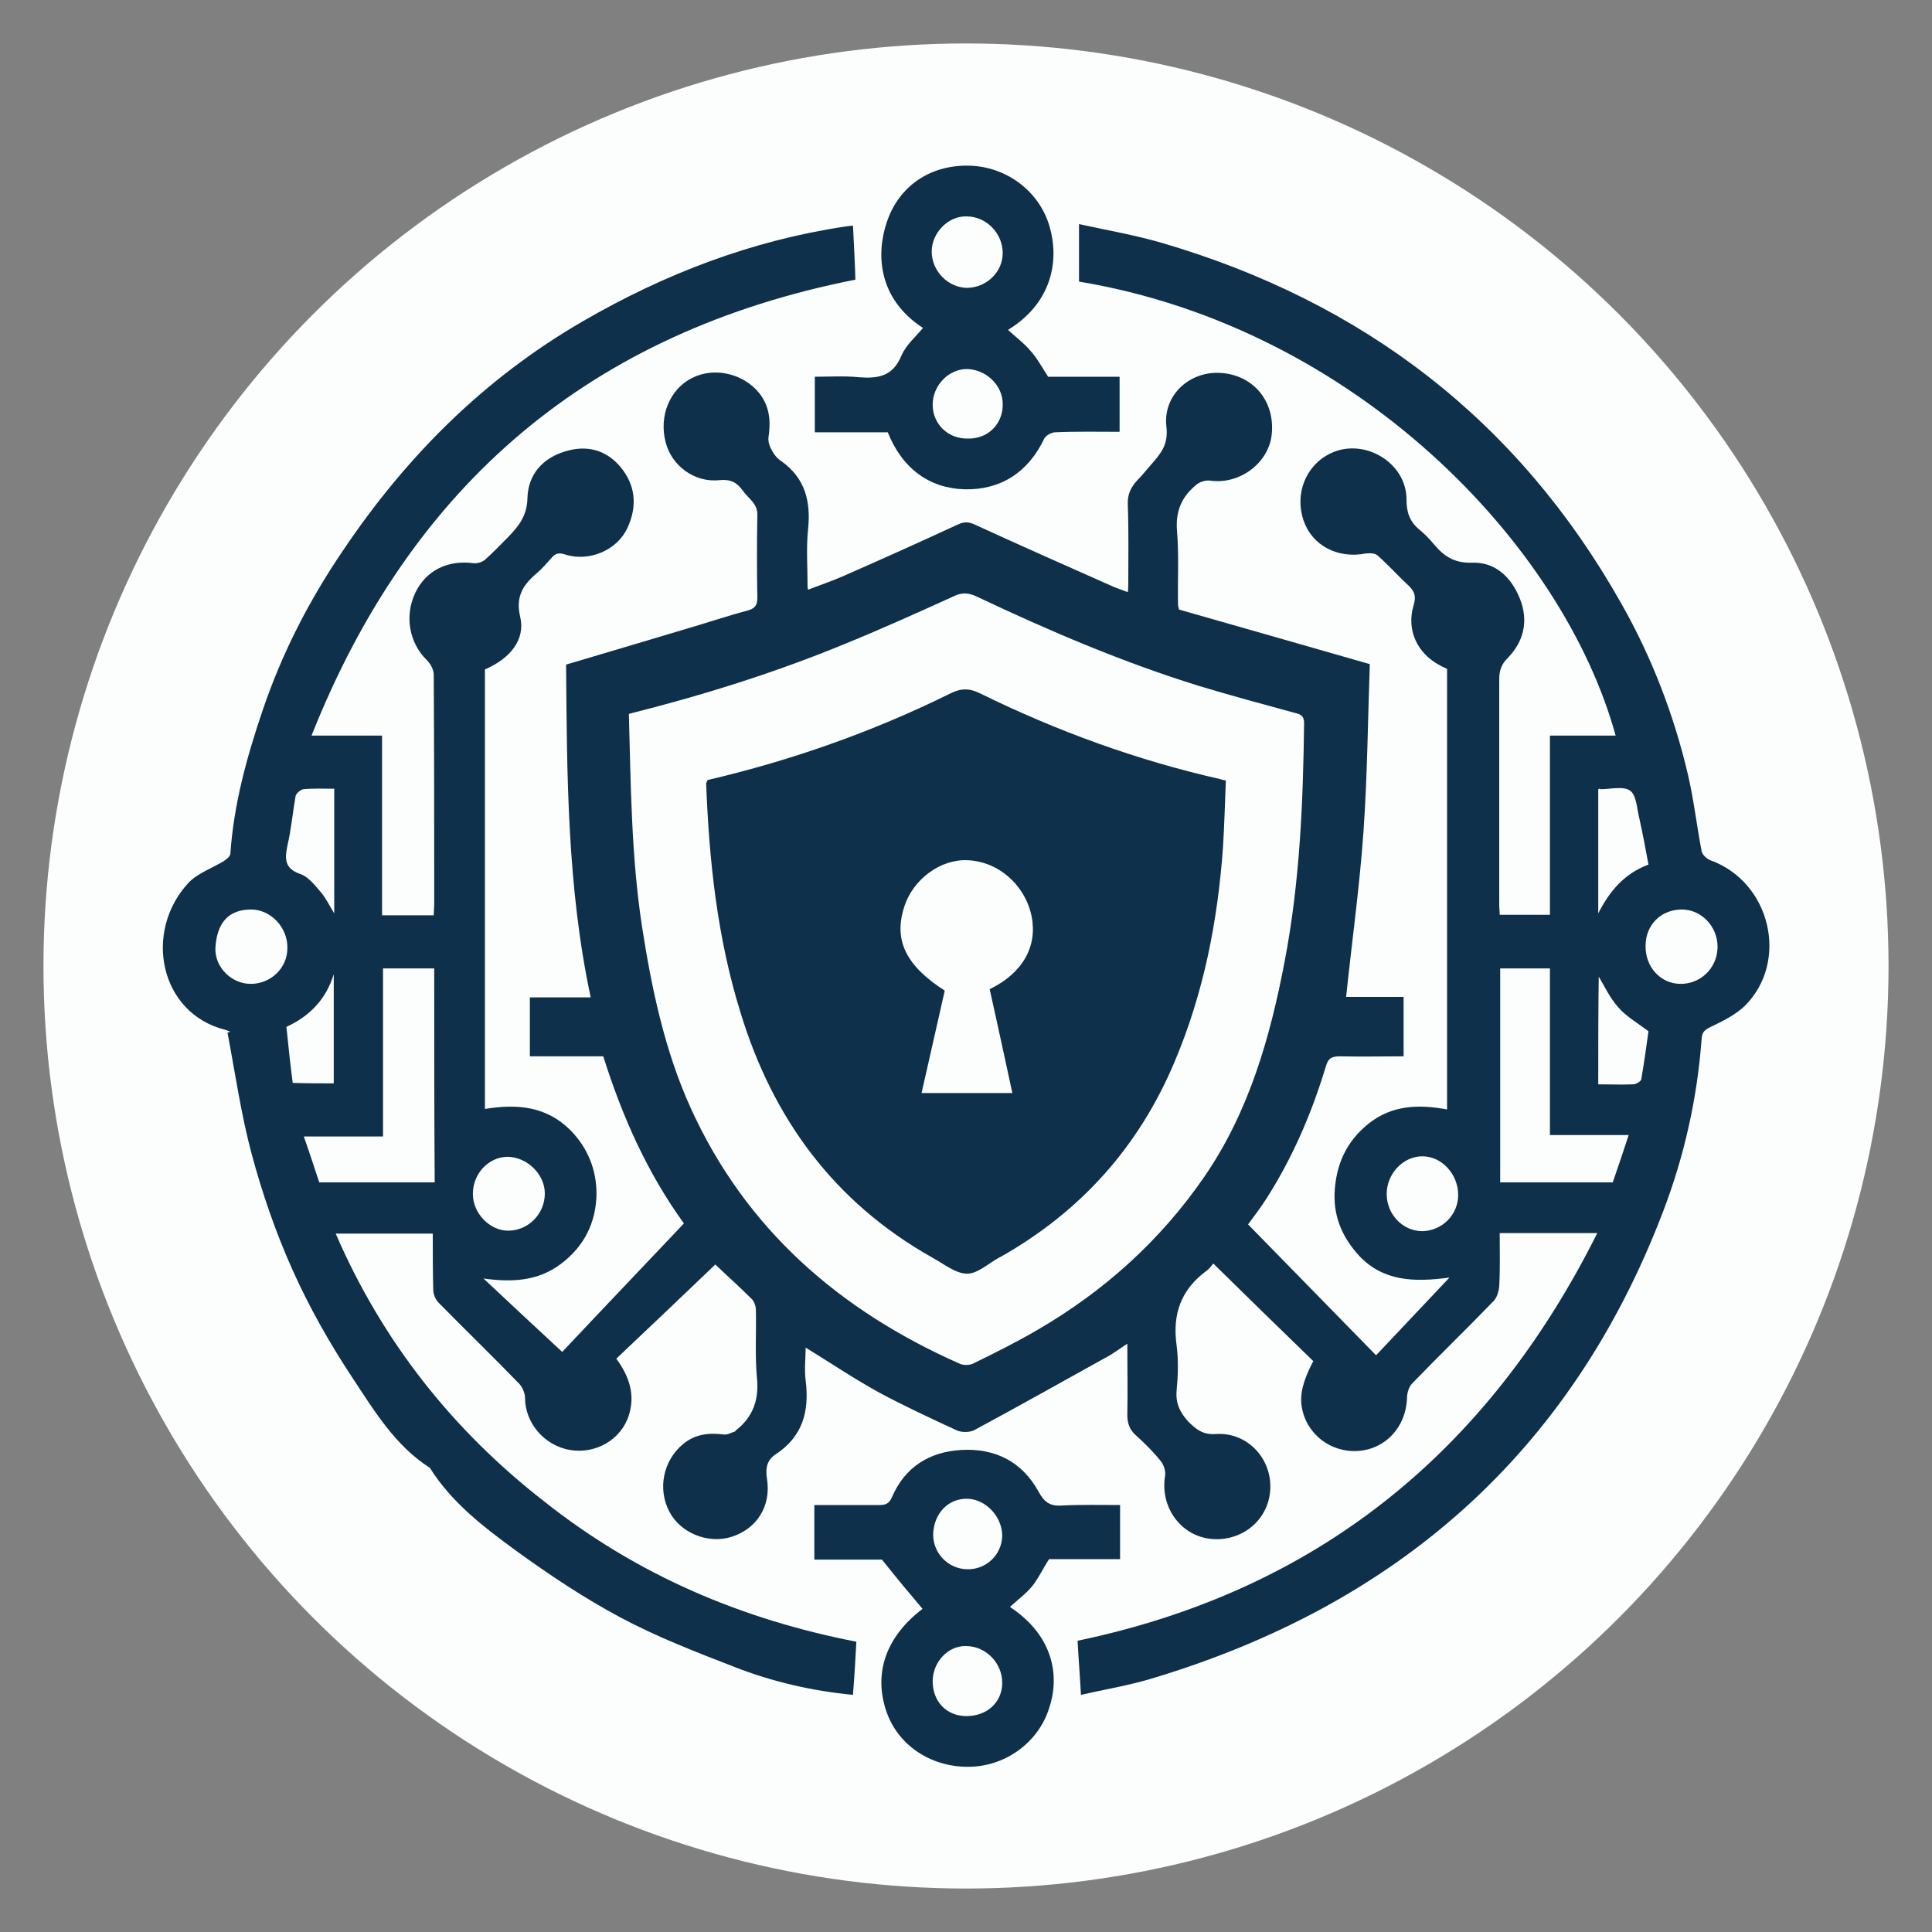
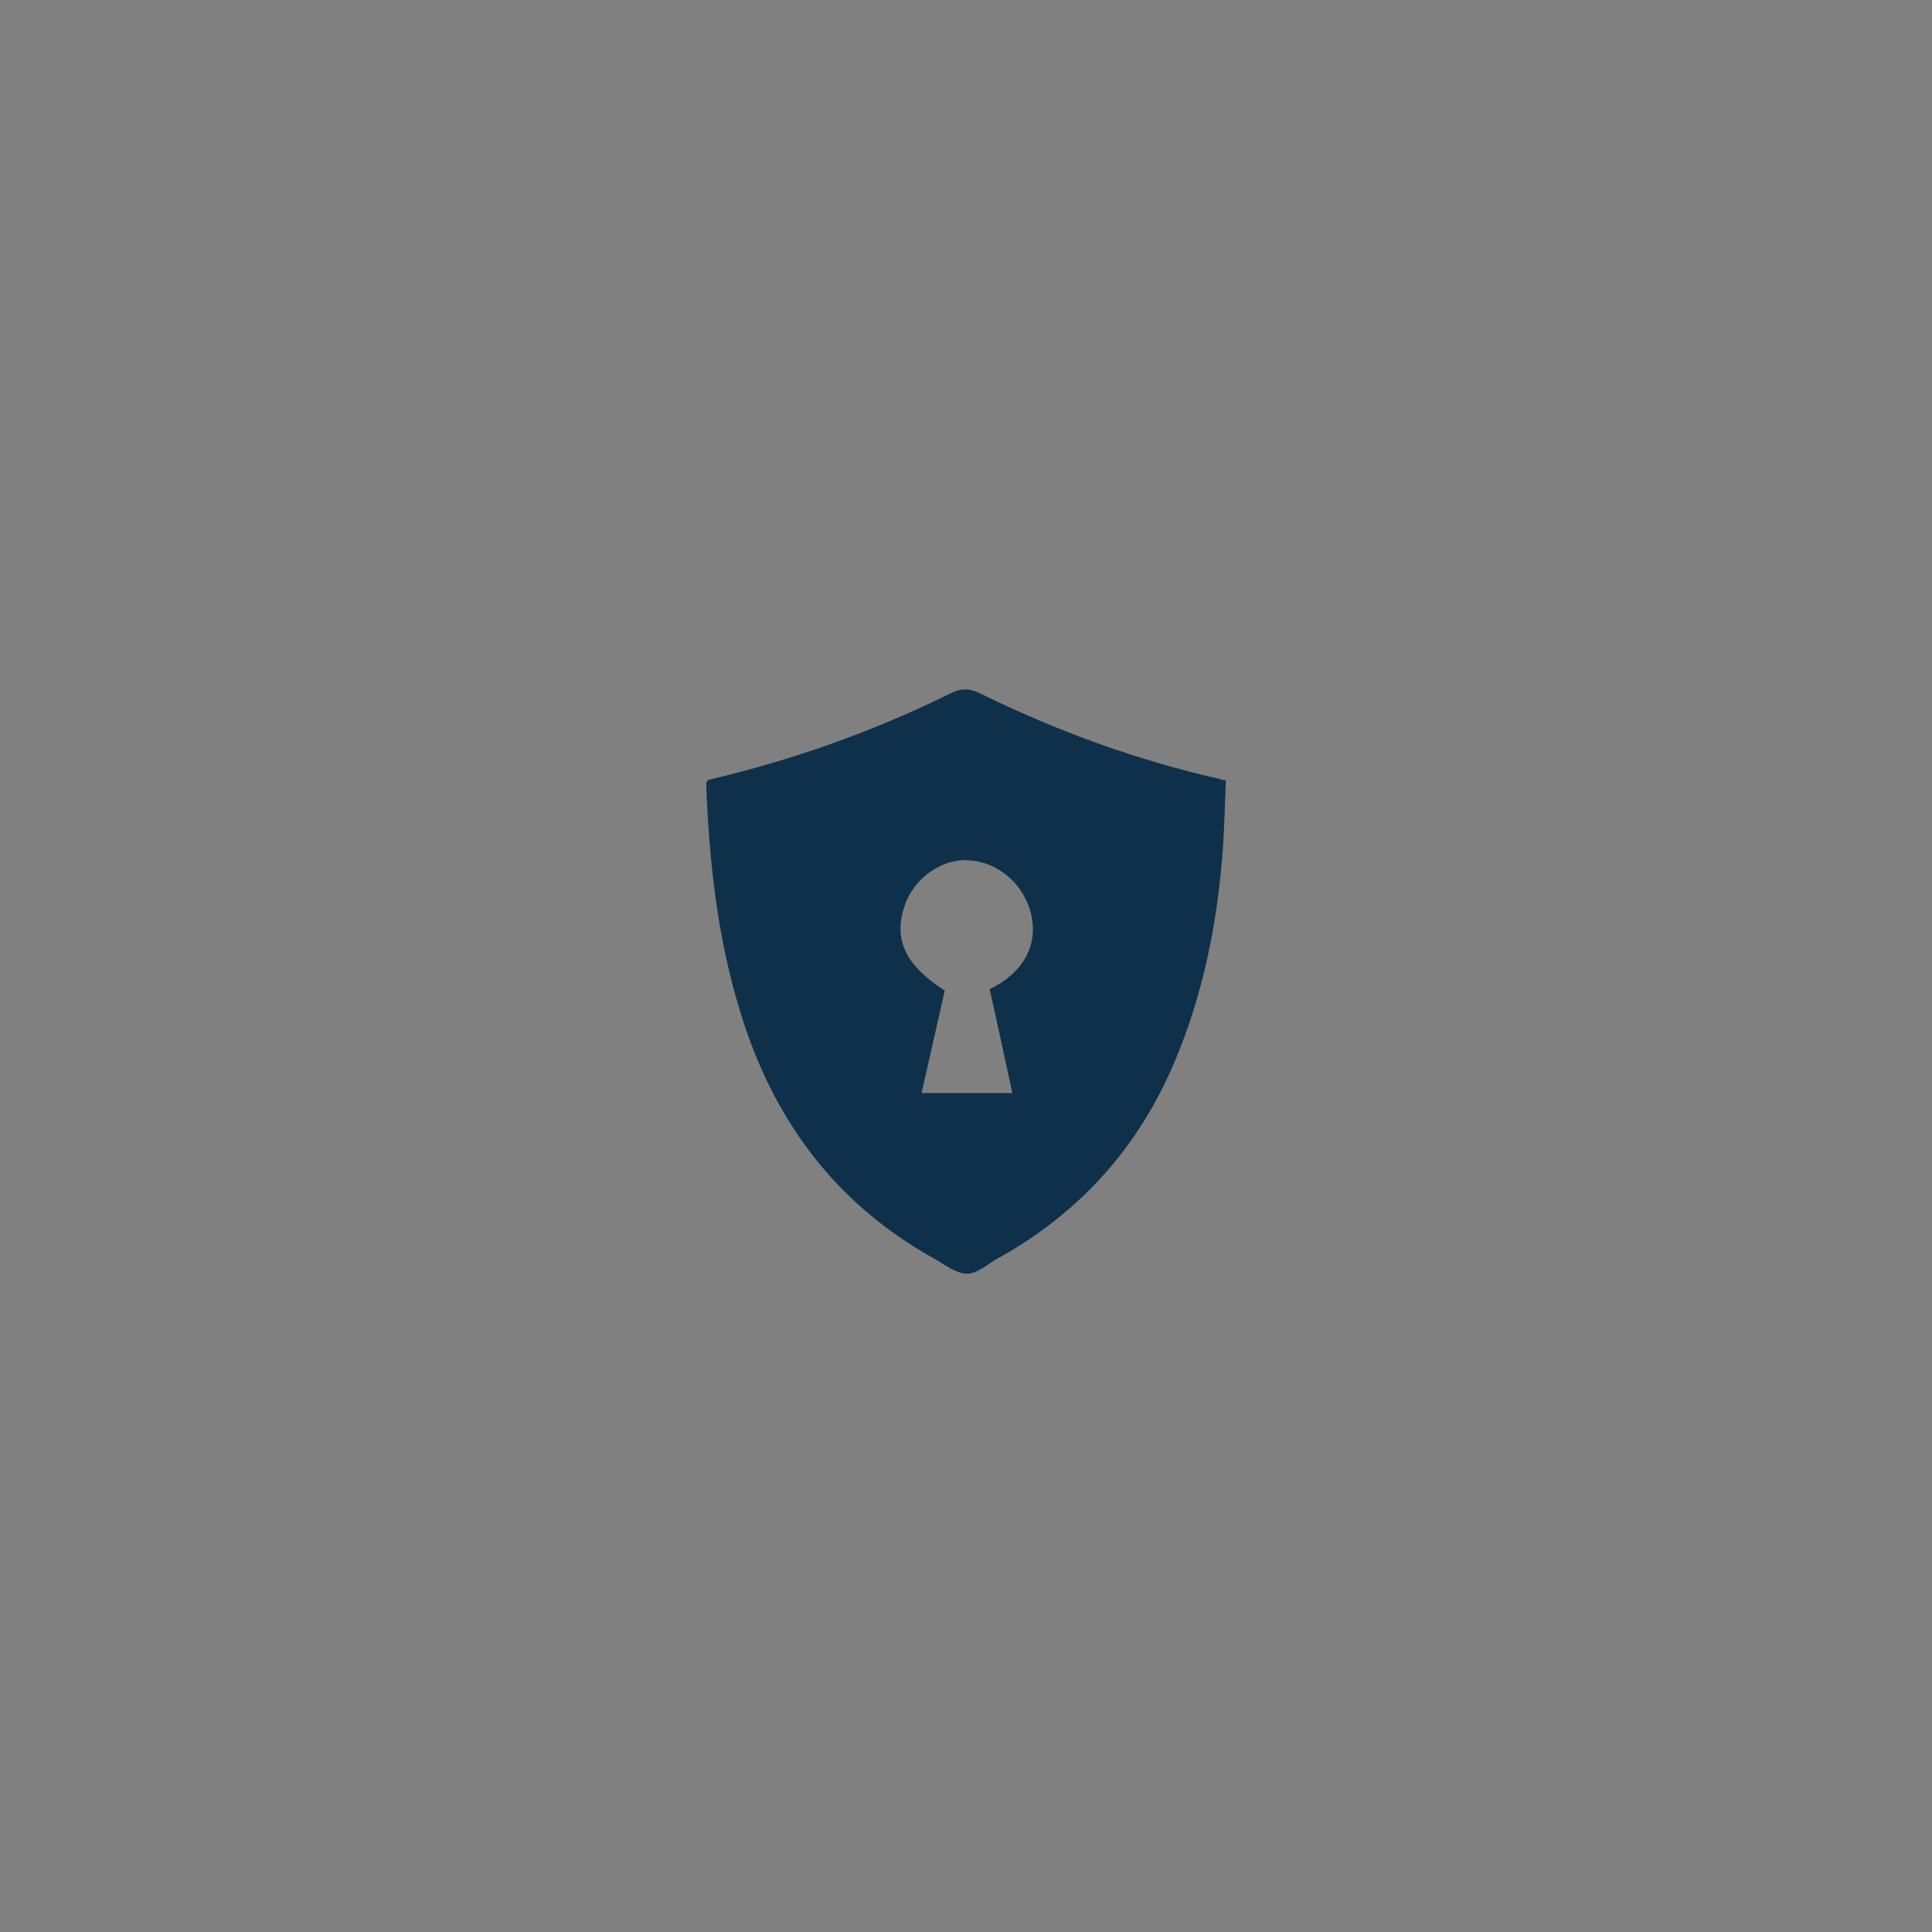
<svg xmlns="http://www.w3.org/2000/svg" version="1.2" baseProfile="tiny" id="Warstwa_1" viewBox="0 0 400 400" xml:space="preserve">
  <rect x="0" y="0" width="400" height="400" fill="#808080" stroke="none" />
  <title>99cyber.com</title>
-   <circle fill="#FCFDFD" cx="200" cy="200" r="191" />
  <g>
-     <path fill="#0F304A" d="M177.3,339.9c-0.2,3.7-0.4,7.2-0.7,11c-8.4-0.8-16.7-2.7-24.6-5.8c-8-3.1-16-6.2-23.5-10.2   c-7.5-4-14.7-8.8-21.6-13.8c-6.7-4.9-13.4-10-17.9-17.2c-7.2-4.6-11.5-11.8-16-18.6c-4.7-7.1-8.9-14.5-12.4-22.3   c-3.5-7.8-6.3-15.9-8.5-24.1c-2.2-8.2-3.4-16.7-5-25.1c0.2-0.1,0.4-0.1,0.6-0.2c-0.4-0.1-0.7-0.3-1.1-0.4   c-13.5-3.4-17-20.2-7.6-30.4c1.9-2,4.8-3,7.3-4.5c0.6-0.4,1.4-1,1.4-1.6c0.7-10.2,3.4-20,6.7-29.7c4-11.8,9.6-22.7,16.6-33   c13.1-19.5,29.3-35.7,49.7-47.5c16.9-9.8,34.9-16.7,54.3-19.6c0.5-0.1,1.1-0.1,1.6-0.2c0.2,3.9,0.4,7.7,0.5,11.2   c-54.7,10.8-91.9,42.2-112.6,94.4c5.2,0,9.8,0,14.6,0c0,12.5,0,24.7,0,37.2c3.6,0,7,0,10.7,0c0-0.7,0.1-1.5,0.1-2.2   c0-15.9,0-31.7-0.1-47.6c0-1-0.6-2.2-1.4-3c-3.7-3.6-4.7-9.2-2.4-14c2.2-4.6,6.7-6.8,12-6.1c0.8,0.1,1.8-0.2,2.4-0.7   c1.7-1.5,3.3-3.2,4.9-4.8c2.1-2.2,3.8-4.3,3.9-7.9c0.1-4.9,3.1-8.4,8-9.8c4.4-1.3,8.3-0.2,11.2,3.2c3.2,3.8,3.6,8.2,1.5,12.7   c-2.1,4.6-7.9,7.1-12.9,5.5c-1.2-0.4-2-0.3-2.8,0.7c-1,1.1-2,2.3-3.1,3.2c-2.8,2.4-4.4,4.8-3.4,9c1.1,4.7-2,8.6-7.3,10.9   c0,30.2,0,60.5,0,91c6.6-1.1,12.8-0.6,17.8,4.5c3.5,3.6,5.3,8.1,5.3,13.1c-0.1,6-2.6,10.9-7.4,14.5c-4.8,3.6-10.2,3.8-16,3   c5.3,5,10.6,9.9,16.3,15.2c7.9-8.4,16.5-17.4,25.2-26.6c-7.6-10.5-12.8-22.2-16.7-34.6c-5.1,0-10.1,0-15.2,0c0-4.1,0-8.1,0-12.2   c4.2,0,8.2,0,12.6,0c-4.9-22.9-4.9-45.9-5.1-68.9c8.1-2.4,16.2-4.8,24.2-7.2c4.5-1.3,8.9-2.8,13.4-4c1.4-0.4,2-1,2-2.6   c-0.1-5.7-0.1-11.4,0-17.1c0.1-2.5-1.9-3.5-3-5.1c-1.2-1.7-2.5-2.4-4.8-2.2c-5.2,0.6-10-3-11.2-7.9c-1.4-5.4,0.9-10.9,5.4-13.2   c4.6-2.4,10.7-1,14,3.1c2.2,2.8,2.4,5.9,1.9,9.2c-0.1,0.9,0.3,2,0.8,2.8c0.4,0.8,1.1,1.6,1.9,2.1c4.9,3.5,6.1,8.3,5.5,14.1   c-0.4,3.9-0.1,7.9-0.1,11.9c0,0.1,0,0.2,0.1,0.6c2.3-0.9,4.7-1.7,7-2.7c8-3.5,16-7.1,24-10.8c1.3-0.6,2.2-0.6,3.5,0   c9.6,4.4,19.3,8.7,29,13c0.8,0.3,1.6,0.6,2.7,1c0.1-0.8,0.1-1.4,0.1-1.9c0-5.4,0.1-10.8-0.1-16.2c-0.1-2.1,0.6-3.6,2-5.1   c1.1-1.1,2-2.3,3-3.4c1.9-2.2,3.4-4,3-7.6c-0.8-6.5,4.7-11.5,11-11.2c6.8,0.3,11.5,5.7,10.8,12.7c-0.6,6-6.7,10.5-12.8,9.6   c-0.8-0.1-1.9,0.2-2.6,0.7c-3.2,2.5-4.6,5.6-4.2,9.9c0.4,5,0.1,10.1,0.2,15.2c0,0.2,0.1,0.3,0.2,0.9c12.9,3.7,26,7.4,39.5,11.3   c-0.4,11.5-0.5,23.1-1.3,34.6c-0.8,11.4-2.4,22.8-3.6,34.3c3.6,0,7.7,0,11.9,0c0,4.2,0,8.2,0,12.3c-4.5,0-8.8,0.1-13.1,0   c-1.7,0-2.5,0.3-3,2.1c-2.9,9.6-6.8,18.7-12.2,27.2c-1.2,1.9-2.5,3.6-3.9,5.5c8.7,8.9,17.5,17.9,26.5,27.1   c5-5.3,9.9-10.5,15.2-16.1c-7.3,1-13.7,0.8-18.7-4.5c-3.3-3.6-5.2-7.7-5.1-12.7c0.2-5.9,2.3-10.9,7.1-14.7c4.8-3.8,10.3-4,16.2-2.9   c0-30.4,0-60.7,0-91.2c-0.3-0.2-0.9-0.4-1.4-0.7c-4.8-2.5-7.1-7.4-5.5-12.6c0.5-1.7,0.2-2.7-1-3.9c-2.2-2-4.2-4.3-6.5-6.3   c-0.5-0.5-1.7-0.5-2.5-0.4c-5.7,1.1-11-1.6-12.8-6.8c-1.9-5.5,0.4-11.4,5.5-13.9c6.9-3.4,15.8,1.8,15.8,9.5c0,2.6,0.6,4.5,2.6,6.2   c1.1,0.9,2.1,1.9,3,3c2.1,2.5,4.2,4,7.9,3.9c4.9-0.2,8.2,3,10,7.5c1.8,4.6,0.8,8.8-2.6,12.3c-1.3,1.3-1.7,2.6-1.7,4.4   c0,15.5,0,31.1,0,46.6c0,0.7,0.1,1.4,0.1,2.1c3.5,0,6.9,0,10.4,0c0-12.4,0-24.6,0-37.1c4.6,0,9.1,0,13.6,0   c-10.9-39.7-54-84.5-111.1-94c0-3.8,0-7.6,0-11.9c6,1.3,11.7,2.3,17.2,3.9c41.6,12.2,73.7,36.7,95.1,74.7   c6.3,11.1,10.9,23.1,13.8,35.5c1.2,5.2,1.8,10.5,2.8,15.7c0.1,0.7,1,1.6,1.8,1.9c12.5,4.5,16.4,21,7.1,30.2c-2,1.9-4.7,3.2-7.2,4.4   c-1.2,0.6-1.6,1.1-1.7,2.4c-0.9,12.3-3.6,24.3-8,35.8c-19.1,50-55.2,81.5-106.1,96.7c-4.7,1.4-9.6,2.2-14.4,3.3   c-0.2-3.8-0.5-7.4-0.7-11.2c49.3-10.3,84.8-38.8,107.6-84.4c-3.8,0-7,0-10.2,0c-3.2,0-6.5,0-10,0c0,3.7,0.1,7.4-0.1,11   c-0.1,1.1-0.5,2.5-1.3,3.2c-5.5,5.7-11.2,11.2-16.7,16.9c-0.7,0.7-1.1,2-1.1,3.1c-0.2,5.9-4.4,10.5-10.1,10.9   c-5.7,0.4-10.8-3.5-11.7-9.2c-0.4-2.6,0.3-5.4,2.4-9.4c-6.9-6.7-13.8-13.4-20.7-20.2c-0.3,0.3-0.7,1-1.4,1.5   c-5.3,3.9-7.1,9-6.2,15.4c0.4,3.1,0.3,6.3,0,9.5c-0.2,2.6,0.7,4.4,2.4,6.3c1.7,1.7,3.1,2.8,5.8,2.6c6.4-0.4,11.5,5,11.2,11.4   c-0.3,6.4-5.9,11-12.4,10.3c-6.2-0.7-10.4-6.6-9.4-12.9c0.2-1-0.2-2.3-0.8-3.1c-1.6-2-3.4-3.8-5.3-5.5c-1.3-1.2-1.7-2.5-1.7-4.2   c0.1-4.7,0-9.5,0-14.7c-1.7,1.1-3.1,2.2-4.7,3c-9,5-17.9,10-27,14.9c-1,0.5-2.7,0.5-3.7,0c-5.4-2.5-10.8-5-16-7.8   c-5.1-2.8-10-6.1-15.2-9.3c0,2.2-0.3,4.5,0,6.8c0.8,6.4-0.6,11.6-6.2,15.3c-1.7,1.1-2.2,2.7-1.8,5.1c0.9,5.7-2.2,10.4-7.4,12   c-4.8,1.5-10.5-0.8-12.8-5.2c-2.5-4.7-1.3-10.6,2.8-14c2.5-2.1,5.4-2.4,8.5-2c0.7,0.1,1.5-0.4,2.2-0.6c0.1,0,0.2-0.2,0.3-0.3   c3.6-2.8,4.8-6.5,4.3-11c-0.4-4.6-0.1-9.2-0.2-13.8c0-0.8-0.3-1.8-0.8-2.3c-2.5-2.5-5.2-4.9-7.6-7.2c-6.6,6.3-13.5,12.9-20.5,19.5   c2.8,3.8,3.9,7.6,2.6,11.7c-1.6,5.1-6.9,8.1-12.2,7.2c-5.3-0.9-9.3-5.6-9.3-10.8c0-0.9-0.5-2.1-1.1-2.8   c-5.5-5.7-11.2-11.2-16.8-16.9c-0.6-0.6-1.1-1.7-1.1-2.7c-0.1-3.8-0.1-7.6-0.1-11.6c-6.6,0-13.2,0-20.1,0   c9.6,22.2,24.1,40.6,43.1,55.4C132,326.2,153.7,335.3,177.3,339.9z M130.2,147.8c0.4,14.8,0.5,29.4,2.7,43.9   c2,12.9,4.7,25.8,10.1,37.7c11.4,25.1,30.8,41.9,55.6,52.9c0.8,0.4,2.1,0.4,2.9,0c4.5-2.2,8.9-4.4,13.2-6.9   c13.8-8,25.5-18.5,34.6-31.7c9.3-13.5,13.7-29,16.7-44.8c3.1-16.2,3.8-32.7,4-49.2c0-1.5-0.7-1.8-1.9-2.1   c-6.6-1.8-13.3-3.6-19.9-5.6c-15.8-4.9-31-11.4-46-18.5c-1.5-0.7-2.8-0.9-4.4-0.2c-7.5,3.4-15,6.8-22.6,9.9   C160.7,139.2,145.7,143.9,130.2,147.8z M89.9,200.5c-3.7,0-7,0-10.6,0c0,11.6,0,23,0,34.8c-5.6,0-10.9,0-16.4,0   c1.2,3.4,2.2,6.5,3.2,9.5c8.1,0,15.9,0,23.9,0C89.9,230,89.9,215.4,89.9,200.5z M333.9,244.8c1.1-3.2,2.2-6.4,3.3-9.8   c-5.5,0-10.8,0-16.3,0c0-11.6,0-23,0-34.5c-3.6,0-7,0-10.3,0c0,14.9,0,29.5,0,44.3C318.5,244.8,326.1,244.8,333.9,244.8z    M330.9,163.4c0,8.6,0,17.2,0,25.7c2.3-4.5,5.3-8.2,10.4-10.1c-0.6-3.3-1.2-6.4-1.9-9.6c-0.5-2-0.6-4.8-1.9-5.7   c-1.4-1-4.1-0.3-6.2-0.3C331.2,163.2,331.1,163.3,330.9,163.4z M51.9,203.7c4.2,0,7.6-3.3,7.6-7.4c0.1-4.3-3.5-8.1-7.7-8   c-4.8,0.1-6.9,3.1-7.2,7.9C44.4,200.2,47.9,203.7,51.9,203.7z M301.9,247.4c0-4.3-3.4-8-7.4-8c-4,0-7.4,3.6-7.4,7.8   c0,4.2,3.3,7.7,7.4,7.7C298.6,254.8,301.9,251.5,301.9,247.4z M340.7,195.8c-0.1,4.3,3,7.8,7.1,7.9c4.2,0.1,7.7-3.2,7.8-7.5   c0.1-4.3-3.3-7.9-7.4-7.9C343.9,188.3,340.7,191.5,340.7,195.8z M69.2,163.3c-2.3,0-4.4-0.1-6.4,0.1c-0.6,0.1-1.5,0.9-1.6,1.4   c-0.6,3.4-0.9,6.9-1.7,10.3c-0.6,2.9-0.5,4.8,2.8,5.9c1.6,0.6,2.9,2.3,4.2,3.8c1,1.2,1.7,2.7,2.7,4.3   C69.2,180.3,69.2,172,69.2,163.3z M112.8,247.1c0-4-3.7-7.6-7.8-7.6c-3.9,0.1-7.1,3.5-7.1,7.7c0,4,3.5,7.6,7.3,7.6   C109.4,254.8,112.8,251.3,112.8,247.1z M330.9,224.5c2.6,0,4.9,0.1,7.2,0c0.6,0,1.6-0.6,1.7-1c0.6-3.5,1.1-7,1.5-10   c-2.4-1.8-4.7-3.1-6.3-5c-1.7-1.9-2.8-4.3-4-6.3C330.9,209.3,330.9,216.8,330.9,224.5z M69.1,224.3c0-7.6,0-15.1,0-22.6   c-1.6,5.2-5,8.7-9.8,10.9c0.4,3.9,0.8,7.8,1.3,11.6C63.5,224.3,66.2,224.3,69.1,224.3z" />
-     <path fill="#0F304A" d="M217,78c4.7,0,9.7,0,14.8,0c0,3.8,0,7.5,0,11.4c-4.5,0-8.9-0.1-13.3,0.1c-0.8,0-2,0.7-2.3,1.3   c-3.3,7-9.1,10.7-16.5,10.5c-7.3-0.2-12.9-4.3-15.9-11.8c-4.9,0-9.9,0-15.1,0c0-3.9,0-7.5,0-11.5c3,0,6.1-0.2,9.1,0.1   c3.9,0.3,7-0.1,8.8-4.4c0.9-2.2,3-4,4.5-5.8c-9.4-6.1-9.7-15.4-7.5-21.9c2.5-7.5,9-11.9,17.1-11.7c7.7,0.2,14.5,5.3,16.6,12.6   c2,6.8,0.7,15.7-8.6,21.4c1.6,1.5,3.4,2.8,4.7,4.4C214.7,74.1,215.7,76,217,78z M207.6,52.4c0-4.1-3.4-7.6-7.5-7.6   c-3.8-0.1-7.2,3.4-7.2,7.3c0,4,3.4,7.5,7.4,7.5C204.3,59.5,207.6,56.3,207.6,52.4z M207.6,83.6c0-3.8-3.4-7.1-7.4-7.2   c-3.8,0-7.1,3.4-7.1,7.4c0,4,3.2,7.1,7.3,7C204.6,90.9,207.7,87.7,207.6,83.6z" />
-     <path fill="#0F304A" d="M182.6,322.9c-4.1,0-9,0-14,0c0-3.7,0-7.3,0-11.3c4.5,0,9,0,13.5,0c1.3,0,2-0.3,2.6-1.7   c2.7-6.2,7.7-9.3,14.3-9.7c7-0.4,12.6,2.4,16,8.6c1.2,2.2,2.4,3.1,4.9,2.9c3.9-0.2,7.9-0.1,12-0.1c0,3.8,0,7.4,0,11.2   c-5,0-10,0-14.7,0c-1.3,2-2.2,4-3.5,5.6c-1.3,1.6-3.1,2.9-4.6,4.3c9.2,6.1,10.3,14.5,8.1,21c-2.3,7.2-9.2,12.1-16.8,12.1   c-7.8,0-14.5-4.5-16.9-11.5c-2.7-8,0-15.5,7.5-21.2C188.3,329.9,185.7,326.8,182.6,322.9z M200.1,355.3c4.3,0,7.4-2.9,7.4-6.9   c0-4.1-3.4-7.6-7.5-7.6c-3.7-0.1-6.9,3.3-6.9,7.3C193.1,352.3,196,355.3,200.1,355.3z M193.2,317.7c0,3.9,3.1,7.1,7,7.2   c4,0.1,7.2-3,7.3-6.9c0-4-3.4-7.6-7.2-7.7C196.3,310.2,193.3,313.4,193.2,317.7z" />
    <path fill="#0F304A" d="M146.5,161.5c17.5-4.1,34.2-10,50.2-17.9c2.2-1.1,3.9-1.2,6.3,0c15.9,7.8,32.4,13.8,49.6,17.7   c0.3,0.1,0.6,0.2,1.2,0.3c-0.2,4.6-0.3,9.3-0.6,13.9c-1.1,15.3-4,30.1-10,44.3c-7.4,17.6-19.4,31-36,40.4c-0.1,0.1-0.3,0.1-0.4,0.2   c-2.2,1.2-4.5,3.4-6.7,3.3c-2.4-0.1-4.8-2.1-7.2-3.4c-20.2-11.4-32.9-28.7-39.6-50.7c-4.8-15.5-6.5-31.4-7.1-47.5   C146.3,162,146.4,161.8,146.5,161.5z M195.6,205.1c-1.6,7-3.2,14.1-4.8,21.2c6.4,0,12.5,0,18.8,0c-1.6-7.3-3.1-14.4-4.7-21.5   c6.8-3.3,9.9-8.8,8.7-15c-1.3-6.5-6.8-11.4-13.2-11.7c-5.6-0.3-11.4,3.9-13.2,9.7C185,194.6,187.5,199.9,195.6,205.1z" />
  </g>
</svg>